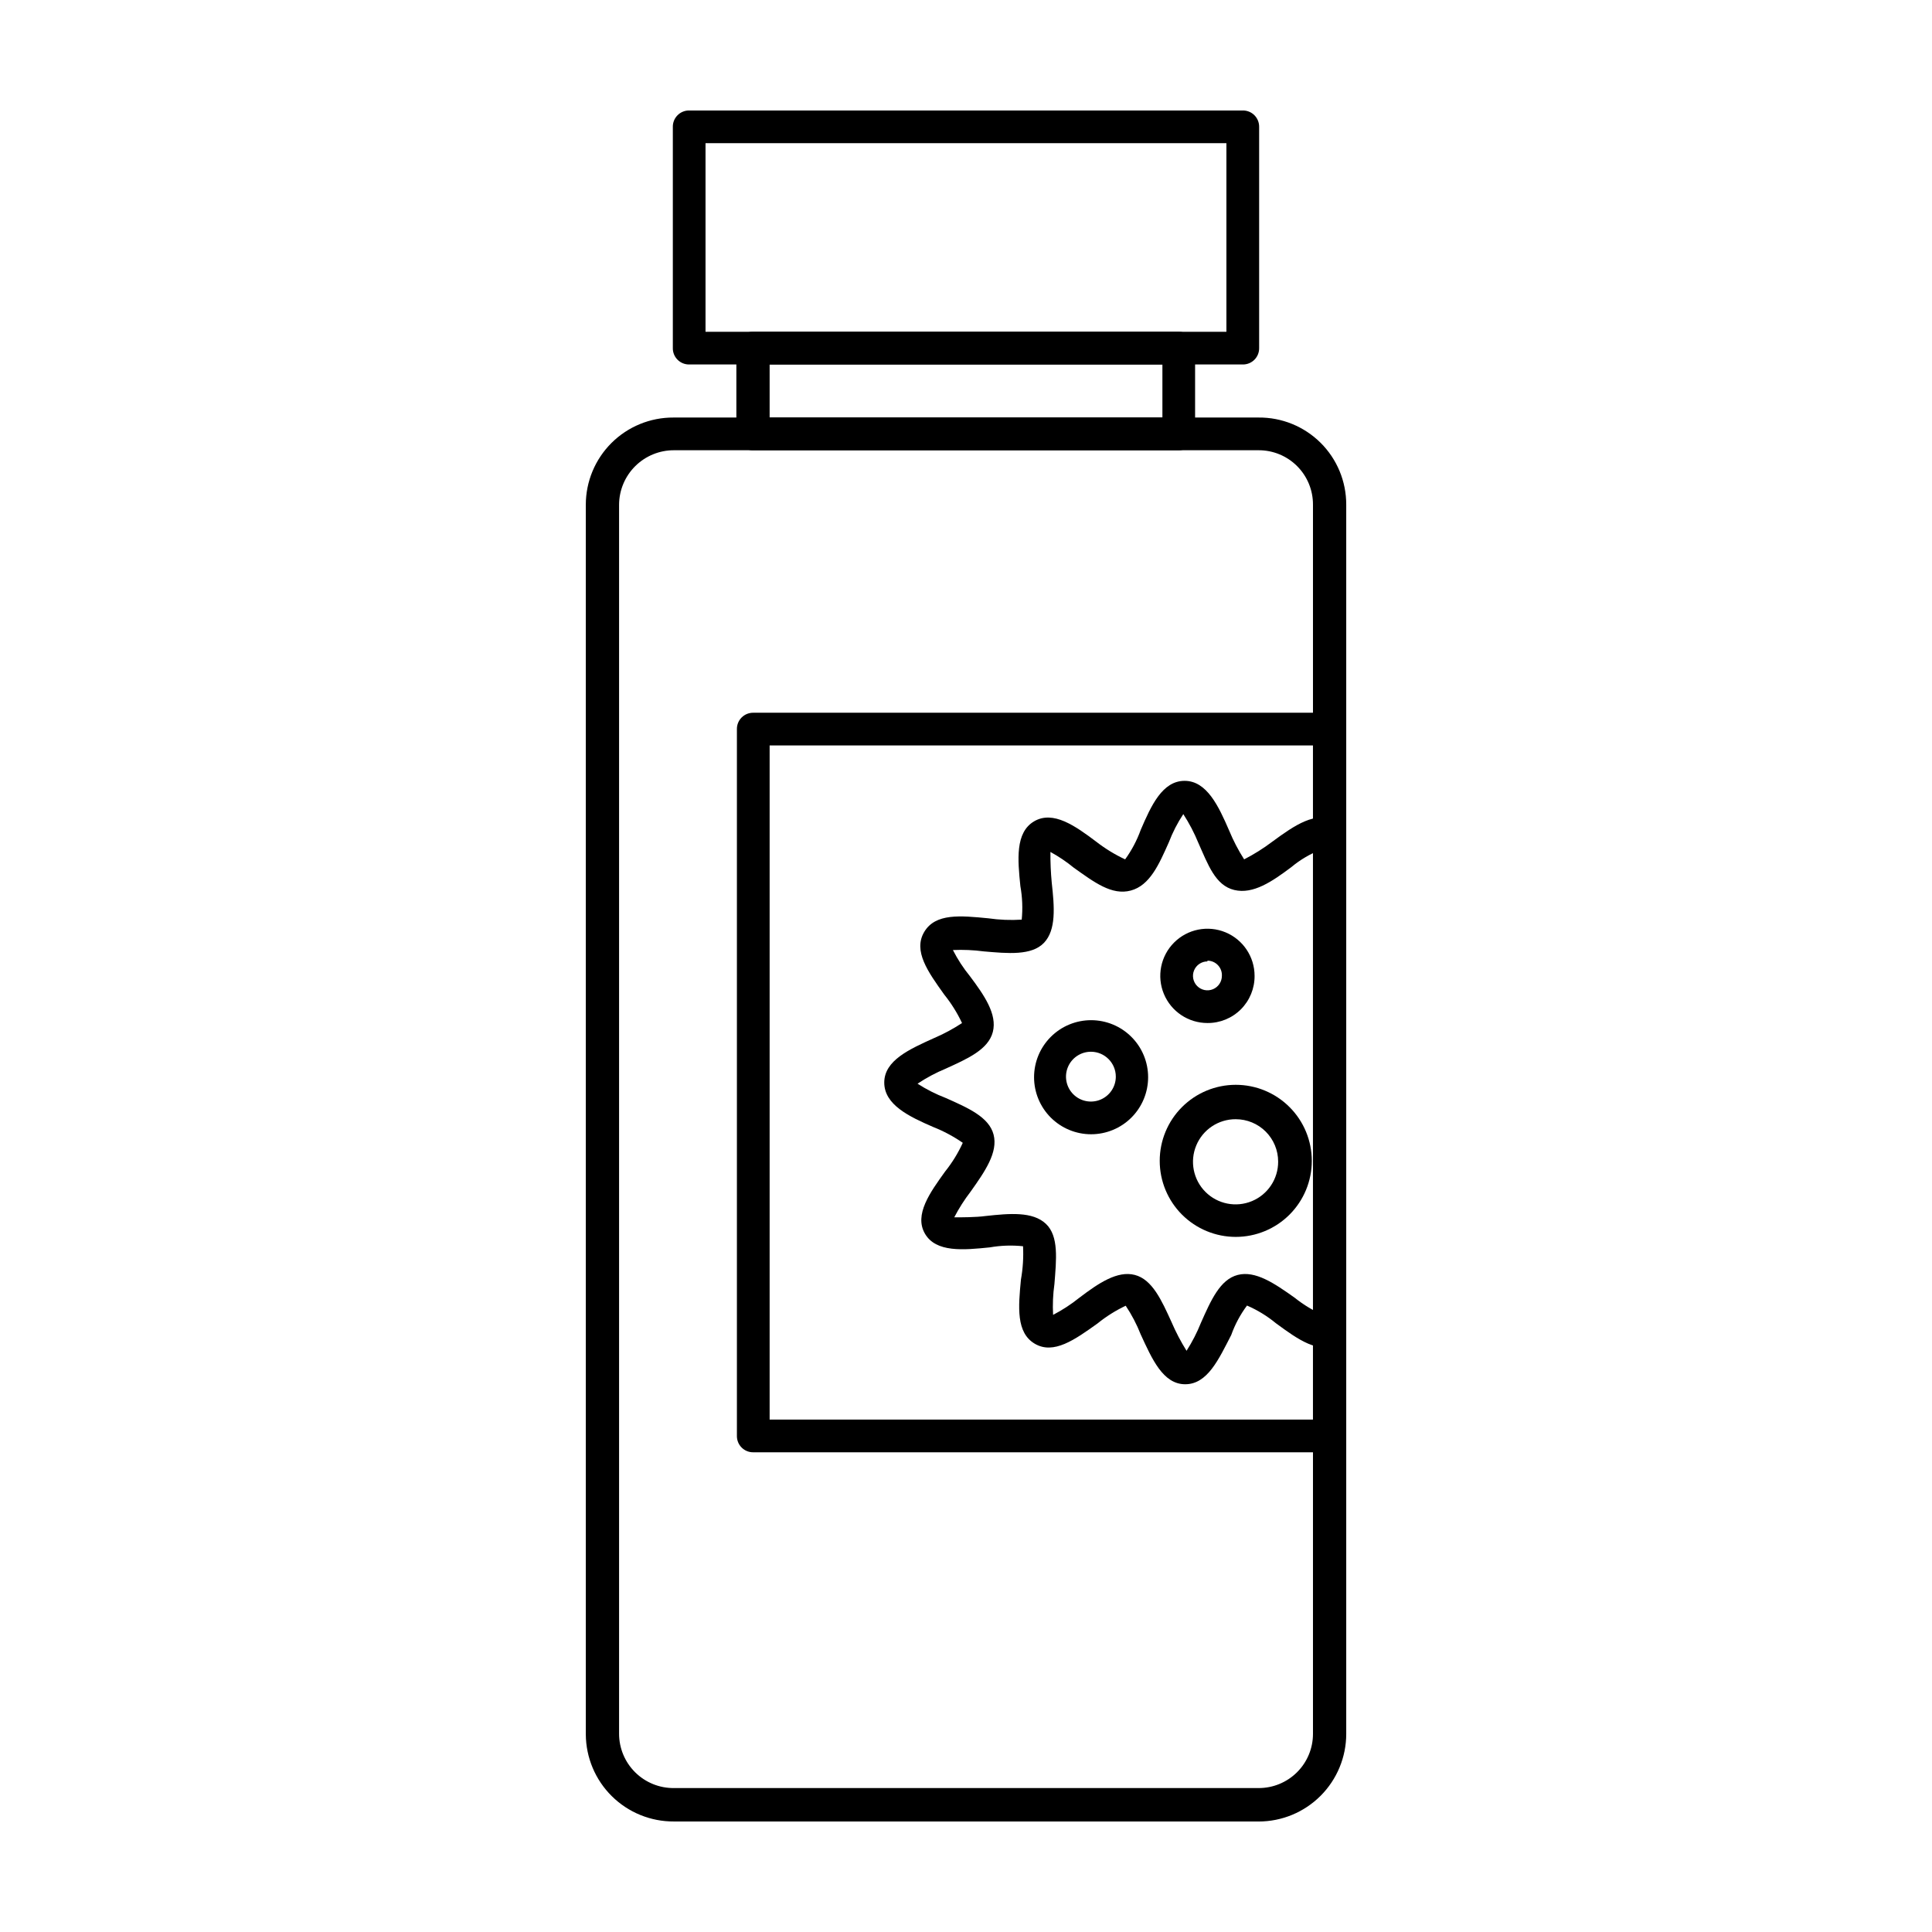
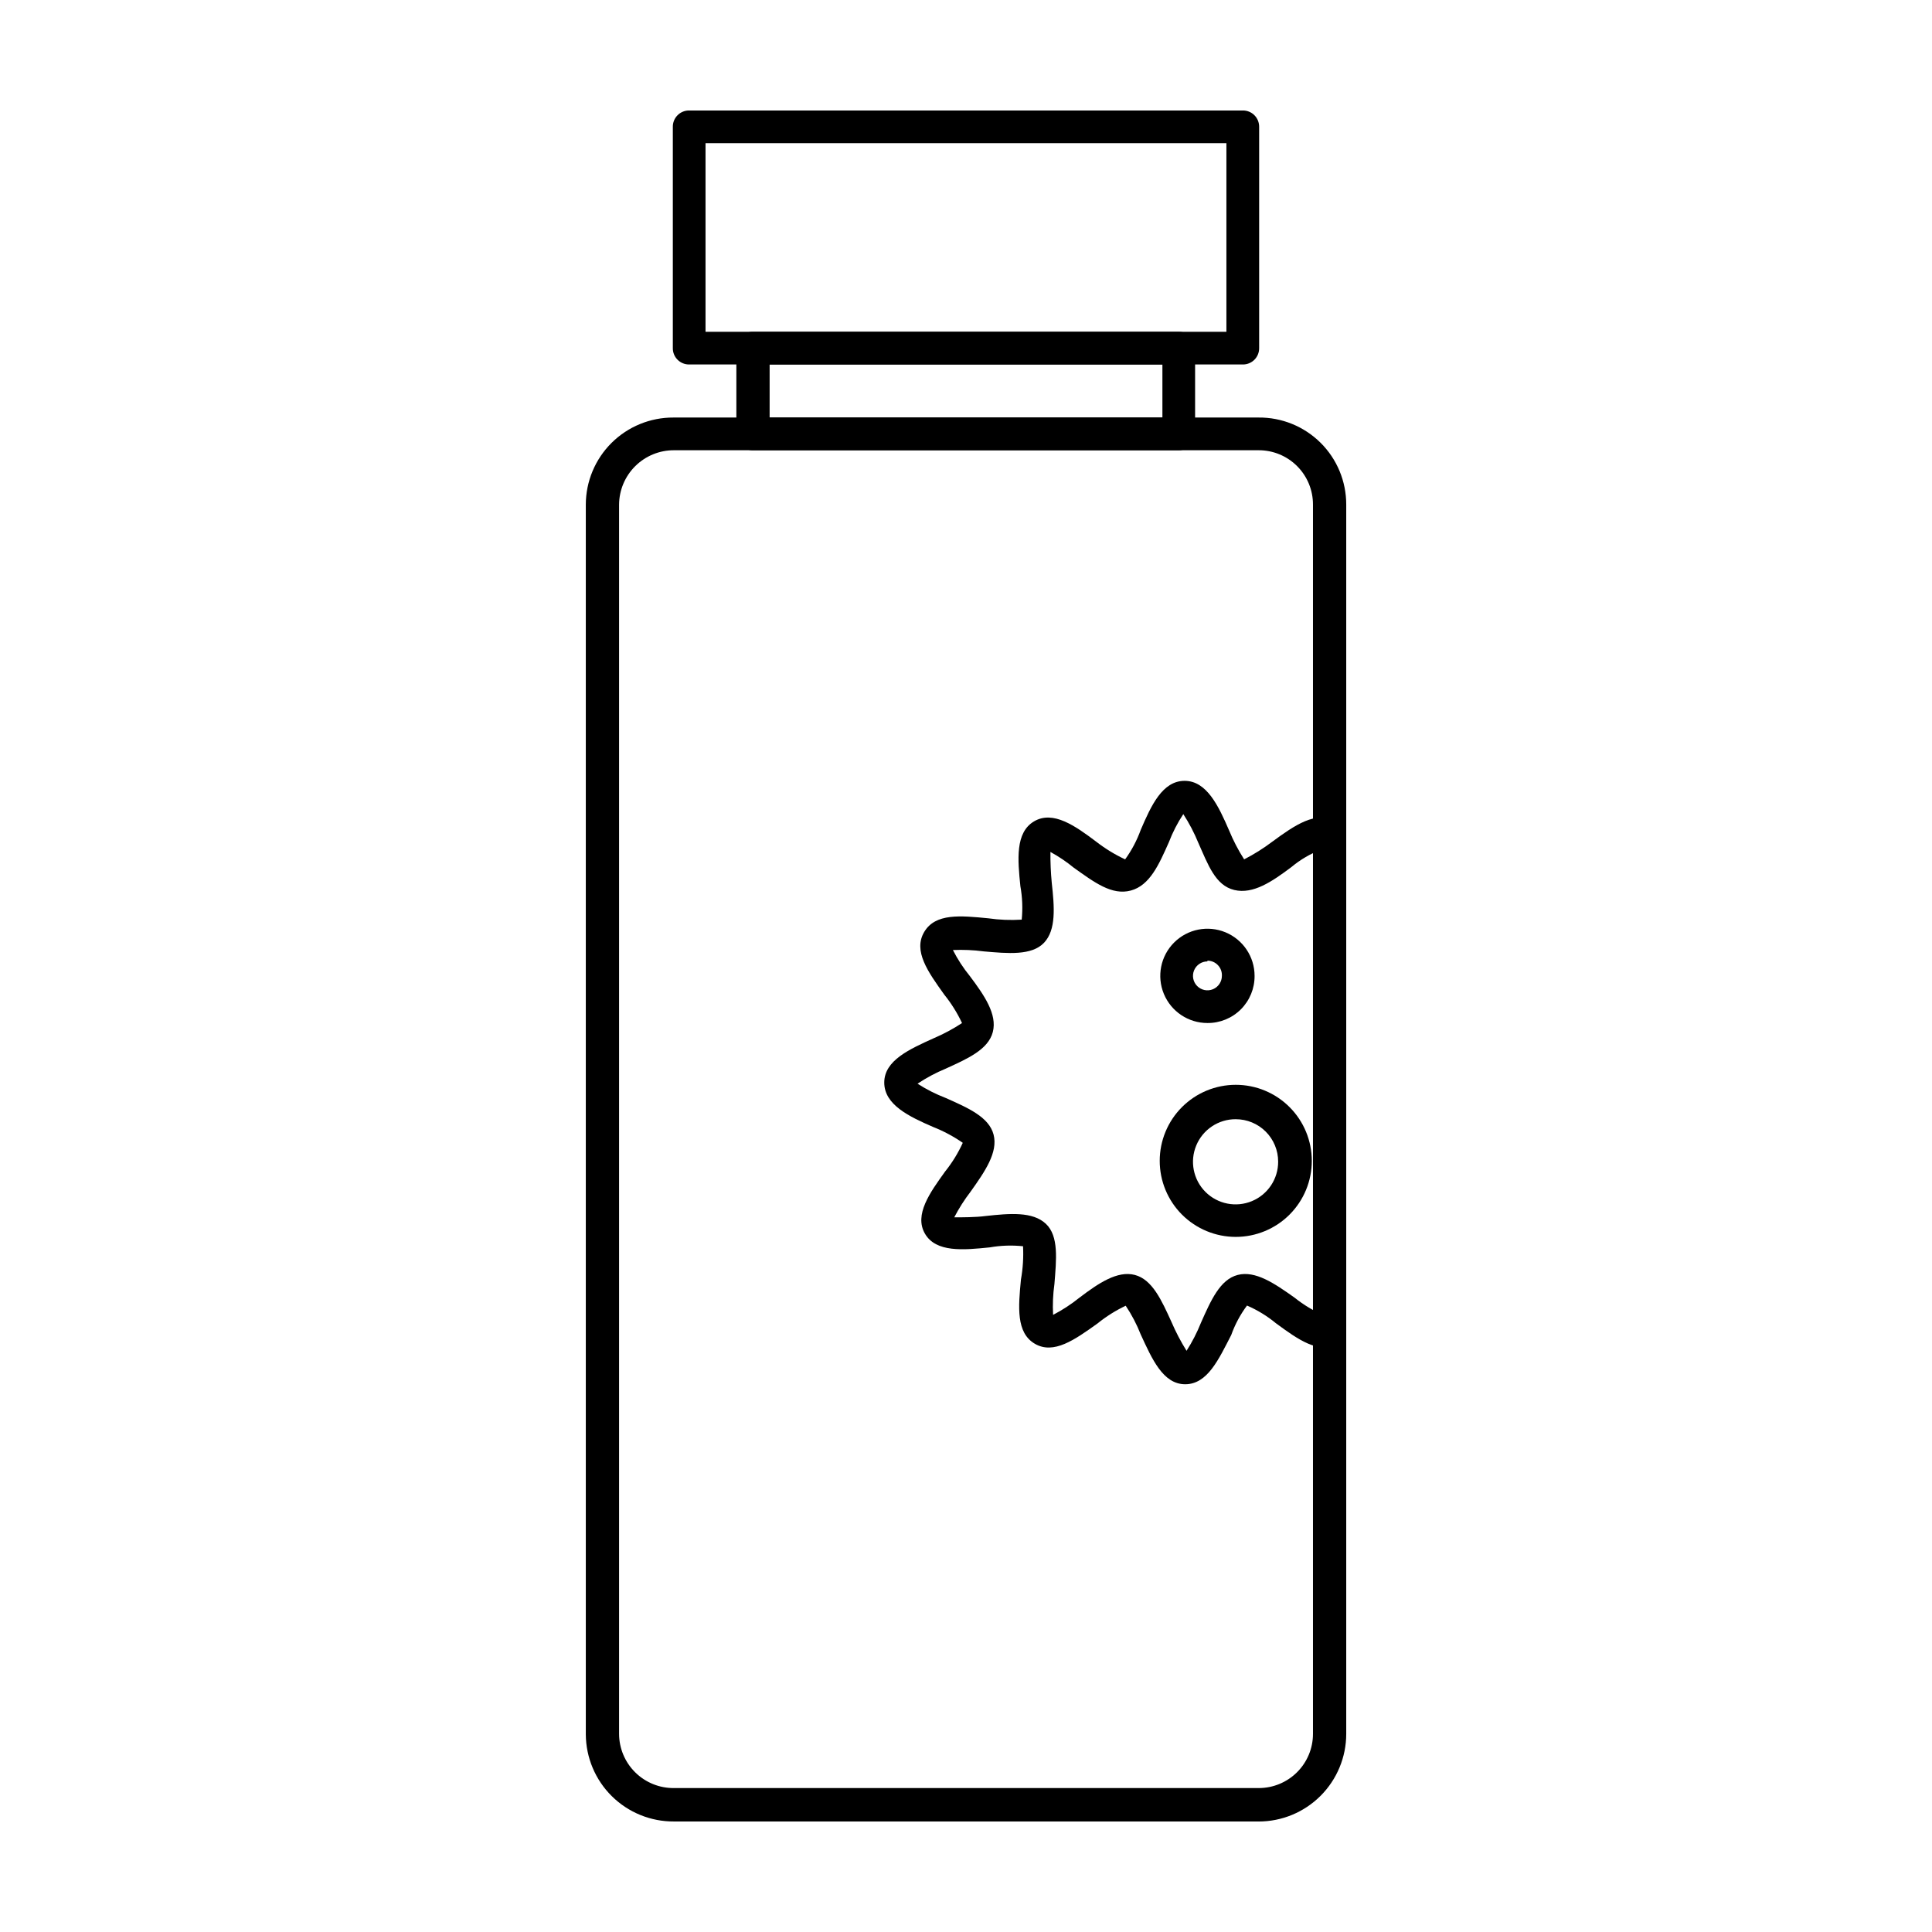
<svg xmlns="http://www.w3.org/2000/svg" fill="#000000" width="800px" height="800px" version="1.1" viewBox="144 144 512 512">
  <g>
    <path d="m473.35 240.59h-146.71c-1.152 0.012-2.266-0.438-3.078-1.254-0.816-0.816-1.27-1.926-1.254-3.078v-58.645c-0.016-1.152 0.438-2.262 1.254-3.078 0.812-0.816 1.926-1.27 3.078-1.254h146.71c1.156-0.016 2.266 0.438 3.082 1.254 0.812 0.816 1.266 1.926 1.254 3.078v58.645c0.012 1.152-0.441 2.262-1.254 3.078-0.816 0.816-1.926 1.266-3.082 1.254zm-142.38-8.668h138.04v-49.977h-138.04z" />
    <path d="m456.38 263.32h-112.9c-1.156 0.012-2.266-0.441-3.082-1.254-0.812-0.816-1.266-1.926-1.254-3.082v-22.719c-0.012-1.156 0.441-2.266 1.254-3.082 0.816-0.812 1.926-1.266 3.082-1.254h112.9c1.152-0.012 2.262 0.441 3.078 1.254 0.816 0.816 1.27 1.926 1.254 3.082v22.672c0.027 1.16-0.418 2.285-1.234 3.109-0.816 0.828-1.938 1.285-3.098 1.273zm-108.42-8.668h104.09v-14.055h-104.09z" />
-     <path d="m496.28 528.87h-152.66c-1.152 0.016-2.262-0.438-3.078-1.254-0.816-0.812-1.266-1.922-1.254-3.078v-187.32c-0.012-1.152 0.438-2.262 1.254-3.078 0.816-0.816 1.926-1.266 3.078-1.254h152.66c1.152-0.012 2.262 0.438 3.078 1.254 0.816 0.816 1.266 1.926 1.254 3.078v187.32c0.012 1.156-0.438 2.266-1.254 3.078-0.816 0.816-1.926 1.27-3.078 1.254zm-148.32-8.664h143.99v-178.65h-143.99z" />
    <path d="m477.54 626.71h-154.92c-6.16 0.043-12.082-2.367-16.469-6.695-4.383-4.324-6.867-10.219-6.906-16.379v-325.91c0.012-6.141 2.469-12.023 6.824-16.355 4.359-4.328 10.258-6.746 16.398-6.719h155.07c6.148-0.055 12.066 2.356 16.43 6.691 4.363 4.332 6.809 10.234 6.797 16.383v325.77c0 6.16-2.449 12.066-6.805 16.422-4.356 4.356-10.262 6.801-16.422 6.801zm-154.92-363.39c-3.84-0.016-7.527 1.492-10.258 4.195-2.727 2.699-4.277 6.371-4.301 10.211v325.77c0.012 3.84 1.555 7.512 4.289 10.207 2.734 2.699 6.43 4.191 10.27 4.152h154.92c3.816 0.012 7.481-1.496 10.184-4.191 2.707-2.691 4.227-6.352 4.227-10.168v-325.77c0.012-3.824-1.5-7.496-4.207-10.203-2.707-2.703-6.379-4.219-10.203-4.203z" />
    <path d="m458.09 510.84c-5.894 0-8.816-6.75-11.789-13.199-1.051-2.672-2.383-5.219-3.977-7.609-2.664 1.262-5.168 2.836-7.457 4.688-6.047 4.332-11.637 8.312-16.625 5.391s-4.383-9.723-3.68-17.027c0.516-2.91 0.703-5.867 0.555-8.816-2.938-0.312-5.906-0.211-8.816 0.301-6.953 0.707-14.258 1.41-17.18-3.629-2.922-5.039 1.359-10.934 5.34-16.473 1.871-2.332 3.445-4.887 4.684-7.609-2.434-1.684-5.055-3.09-7.809-4.18-6.398-2.769-13-5.894-13-11.789 0-5.894 6.75-8.867 13.199-11.789h0.004c2.582-1.105 5.059-2.438 7.406-3.981-1.258-2.68-2.832-5.199-4.688-7.508-4.332-6.047-8.312-11.586-5.34-16.625 2.973-5.039 9.672-4.332 16.977-3.629h0.004c2.934 0.426 5.906 0.543 8.867 0.355 0.289-2.961 0.172-5.941-0.355-8.867-0.707-6.953-1.41-14.207 3.629-17.18 5.039-2.973 10.934 1.211 16.473 5.391 2.371 1.84 4.941 3.414 7.66 4.684 1.734-2.398 3.125-5.027 4.129-7.809 2.769-6.449 5.742-13 11.637-13 5.894 0 9.02 6.75 11.789 13.148l0.004 0.004c1.094 2.664 2.426 5.231 3.981 7.656 2.613-1.344 5.109-2.91 7.457-4.684 5.894-4.332 11.637-8.312 16.676-5.391l-4.332 7.457-0.004-0.004c0.234 0.055 0.477 0.055 0.707 0-2.914 1.105-5.621 2.691-8.012 4.688-5.039 3.777-10.078 7.254-15.113 6.047-5.039-1.211-6.953-6.75-9.523-12.496-1.086-2.652-2.418-5.199-3.981-7.609-1.547 2.34-2.828 4.84-3.828 7.457-2.621 5.894-5.039 11.438-10.078 12.797-5.039 1.359-9.723-2.215-15.113-6.047l0.004 0.004c-1.934-1.586-4.008-2.988-6.199-4.184-0.023 2.727 0.094 5.449 0.352 8.164 0.707 6.398 1.211 12.496-2.066 15.922-3.273 3.426-9.574 2.82-15.973 2.266h0.004c-2.703-0.359-5.438-0.477-8.16-0.355 1.258 2.473 2.777 4.805 4.531 6.953 3.777 5.039 7.254 10.078 6.047 14.762-1.211 4.684-6.75 7.106-12.496 9.723h0.004c-2.613 1.078-5.109 2.41-7.457 3.981 2.348 1.512 4.848 2.777 7.457 3.781 5.894 2.621 11.488 5.039 12.695 9.723 1.211 4.684-2.266 9.723-6.098 15.113-1.641 2.137-3.09 4.41-4.332 6.801 1.914 0 5.742 0 8.312-0.352 6.449-0.707 12.496-1.211 15.973 2.066 3.477 3.273 2.769 9.523 2.266 15.973v-0.004c-0.383 2.703-0.5 5.438-0.352 8.164 2.461-1.281 4.789-2.797 6.953-4.535 5.039-3.828 10.078-7.254 14.711-6.047 4.637 1.211 7.106 6.75 9.723 12.496 1.129 2.633 2.461 5.176 3.981 7.606 1.508-2.359 2.789-4.856 3.828-7.457 2.621-5.894 5.039-11.438 9.723-12.645 4.684-1.211 9.723 2.215 15.113 6.047 2.379 1.91 5.008 3.484 7.812 4.684-0.215-0.066-0.445-0.066-0.656 0l4.332 7.457c-5.039 2.922-10.578-1.059-16.473-5.391-2.32-1.914-4.898-3.492-7.66-4.684-1.773 2.379-3.184 5.012-4.18 7.809-3.328 6.449-6.301 13.047-12.195 13.047z" />
-     <path d="m433.15 444.59c-4.008 0-7.852-1.594-10.688-4.426-2.832-2.836-4.426-6.68-4.426-10.688 0-4.012 1.594-7.856 4.426-10.688 2.836-2.836 6.68-4.43 10.688-4.43 4.008 0 7.856 1.594 10.688 4.43 2.836 2.832 4.426 6.676 4.426 10.688 0 4.008-1.59 7.852-4.426 10.688-2.832 2.832-6.68 4.426-10.688 4.426zm0-21.867c-2.672-0.02-5.094 1.574-6.133 4.039-1.039 2.465-0.484 5.312 1.398 7.211 1.883 1.898 4.727 2.473 7.199 1.453 2.473-1.02 4.086-3.426 4.086-6.102 0-3.625-2.926-6.574-6.551-6.602z" />
    <path d="m471.49 471.79c-5.344 0-10.469-2.125-14.25-5.902-3.777-3.781-5.902-8.906-5.902-14.25 0-5.348 2.125-10.473 5.902-14.25 3.781-3.781 8.906-5.902 14.25-5.902s10.473 2.121 14.25 5.902c3.781 3.777 5.902 8.902 5.902 14.25 0 5.344-2.121 10.469-5.902 14.25-3.777 3.777-8.906 5.902-14.25 5.902zm0-31.188c-4.574-0.02-8.707 2.723-10.465 6.945-1.762 4.219-0.797 9.086 2.434 12.32 3.234 3.234 8.102 4.195 12.324 2.438 4.223-1.762 6.965-5.894 6.941-10.469 0-2.981-1.184-5.836-3.289-7.945-2.106-2.106-4.965-3.289-7.945-3.289z" />
    <path d="m463.98 415.11c-5.051 0-9.609-3.043-11.543-7.715-1.934-4.668-0.863-10.043 2.711-13.613 3.574-3.574 8.945-4.644 13.617-2.711 4.668 1.934 7.711 6.492 7.711 11.543 0.027 3.324-1.281 6.516-3.629 8.867-2.348 2.348-5.543 3.656-8.867 3.629zm0-16.324c-1.547 0-2.941 0.934-3.535 2.363-0.594 1.43-0.266 3.078 0.828 4.172 1.098 1.098 2.742 1.426 4.176 0.832 1.43-0.594 2.363-1.988 2.363-3.539 0.055-1.047-0.324-2.074-1.051-2.836-0.723-0.766-1.727-1.195-2.781-1.195z" />
  </g>
</svg>